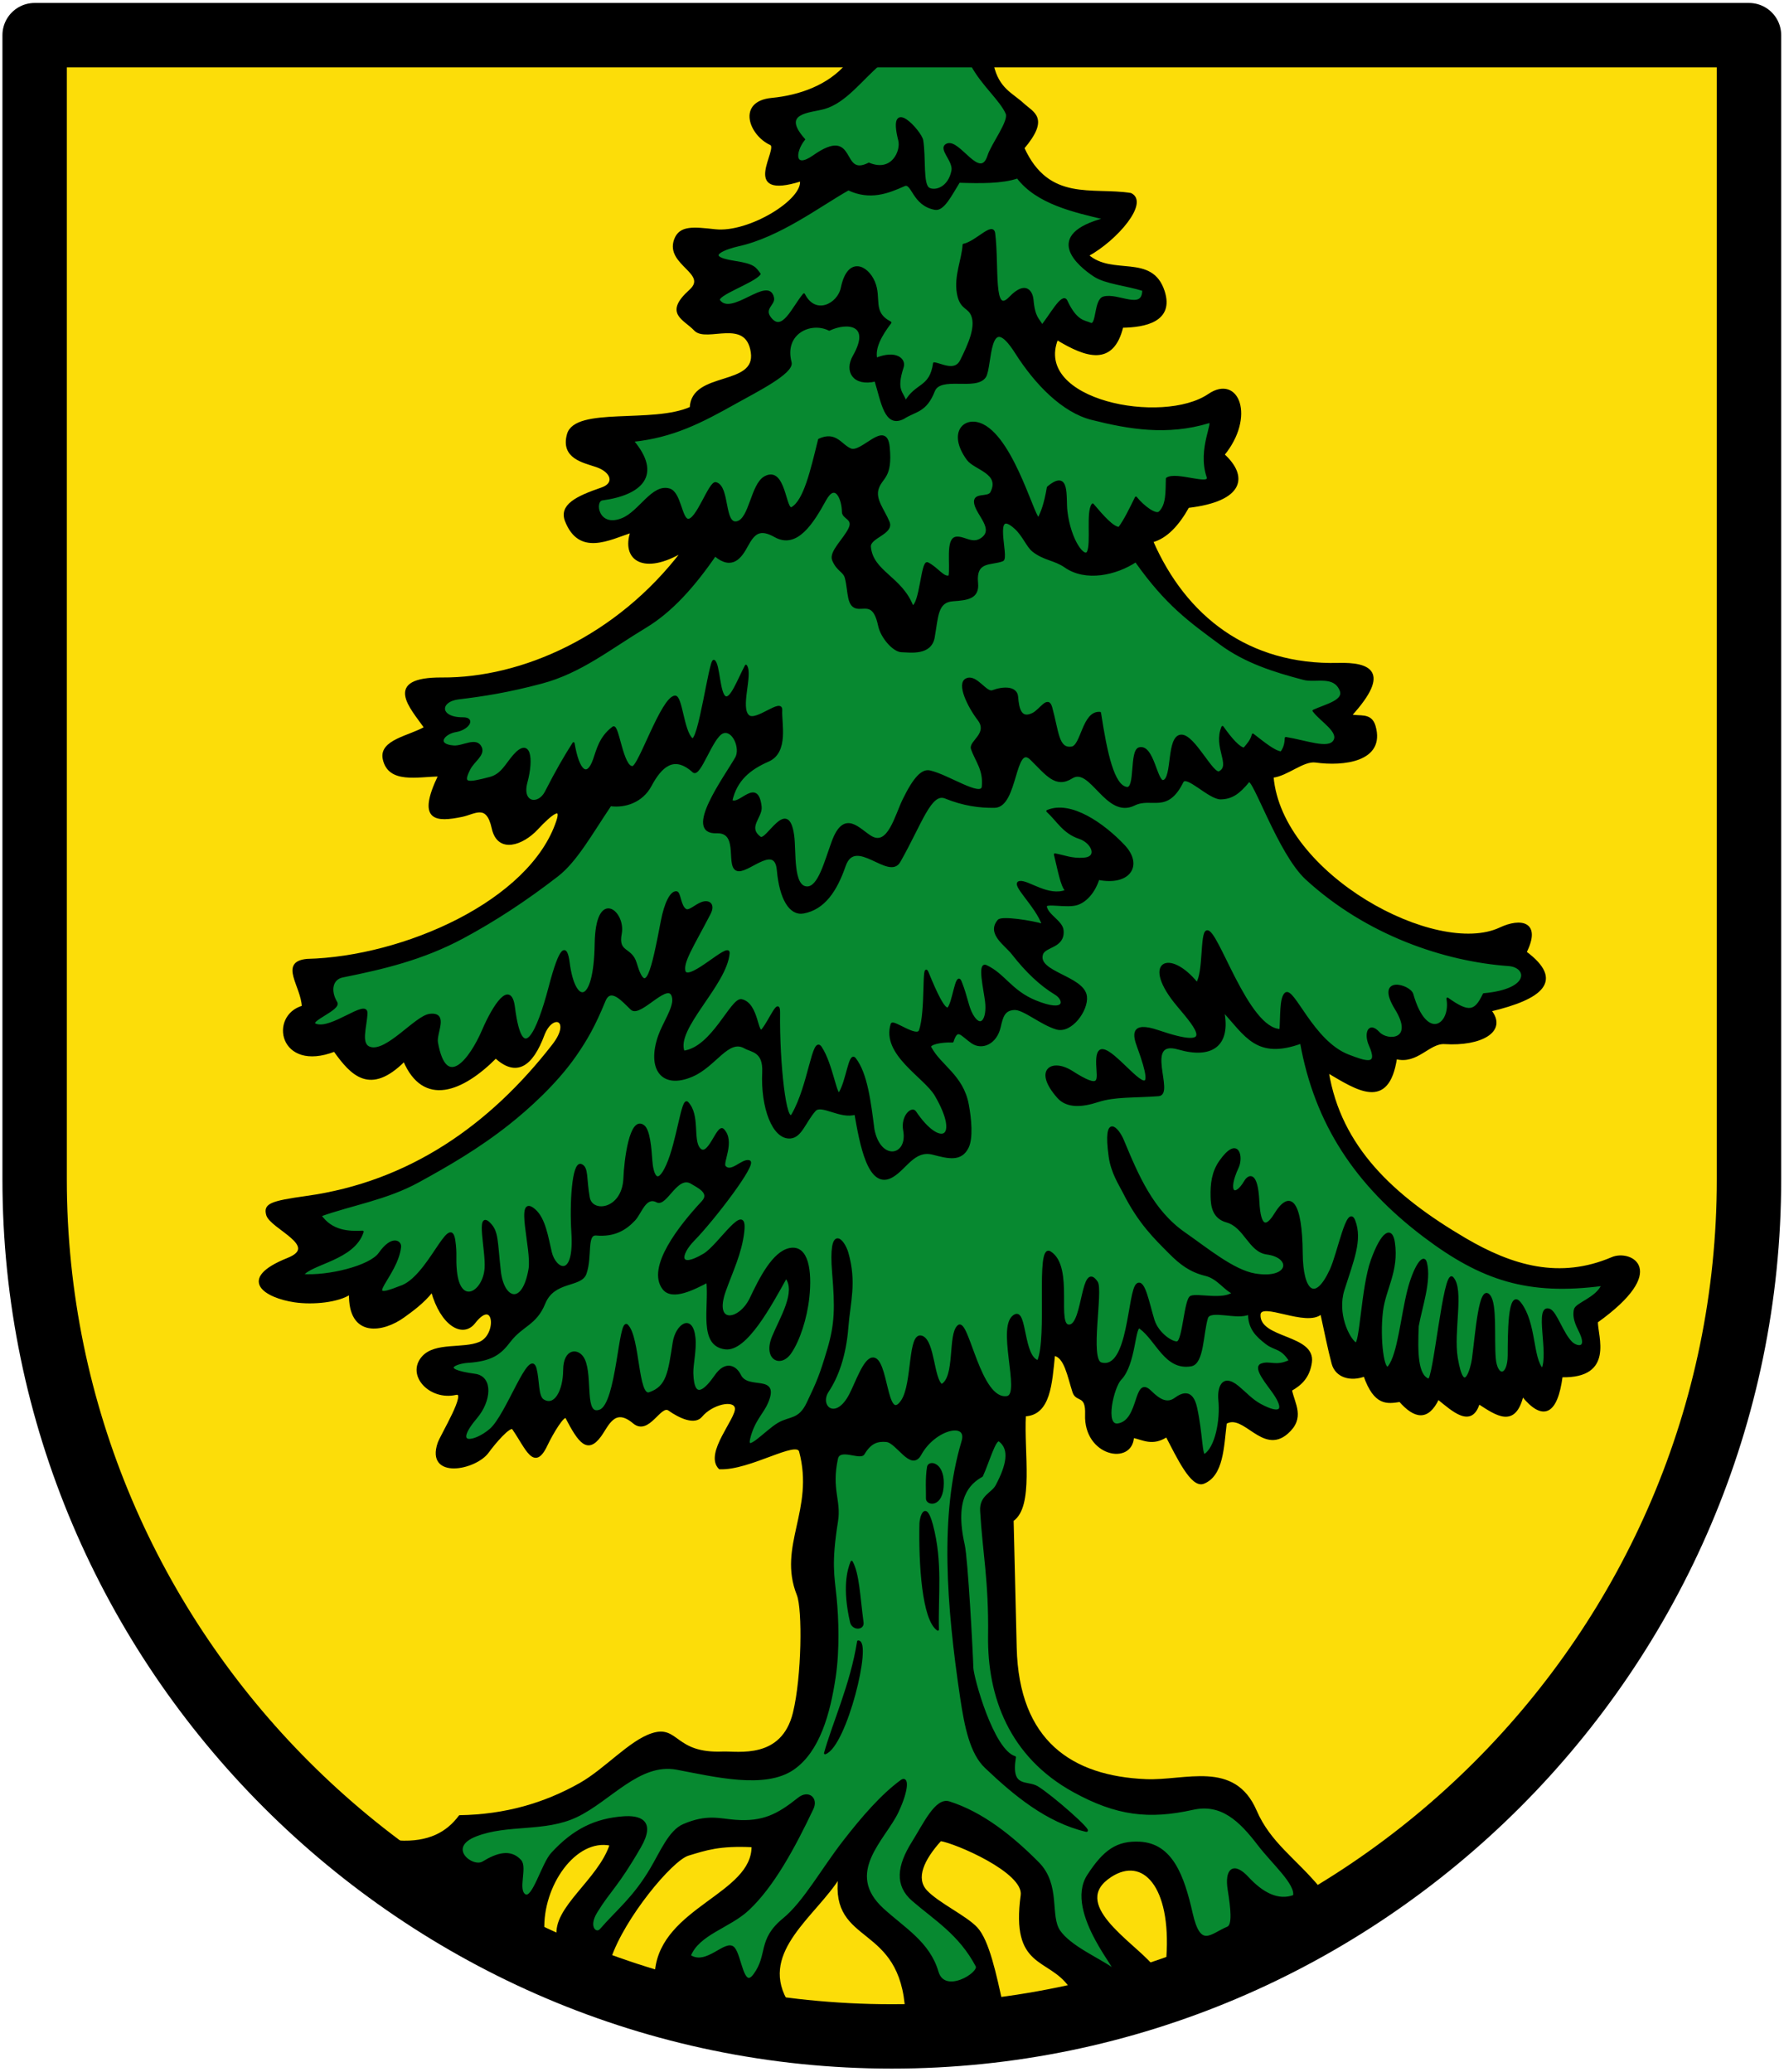
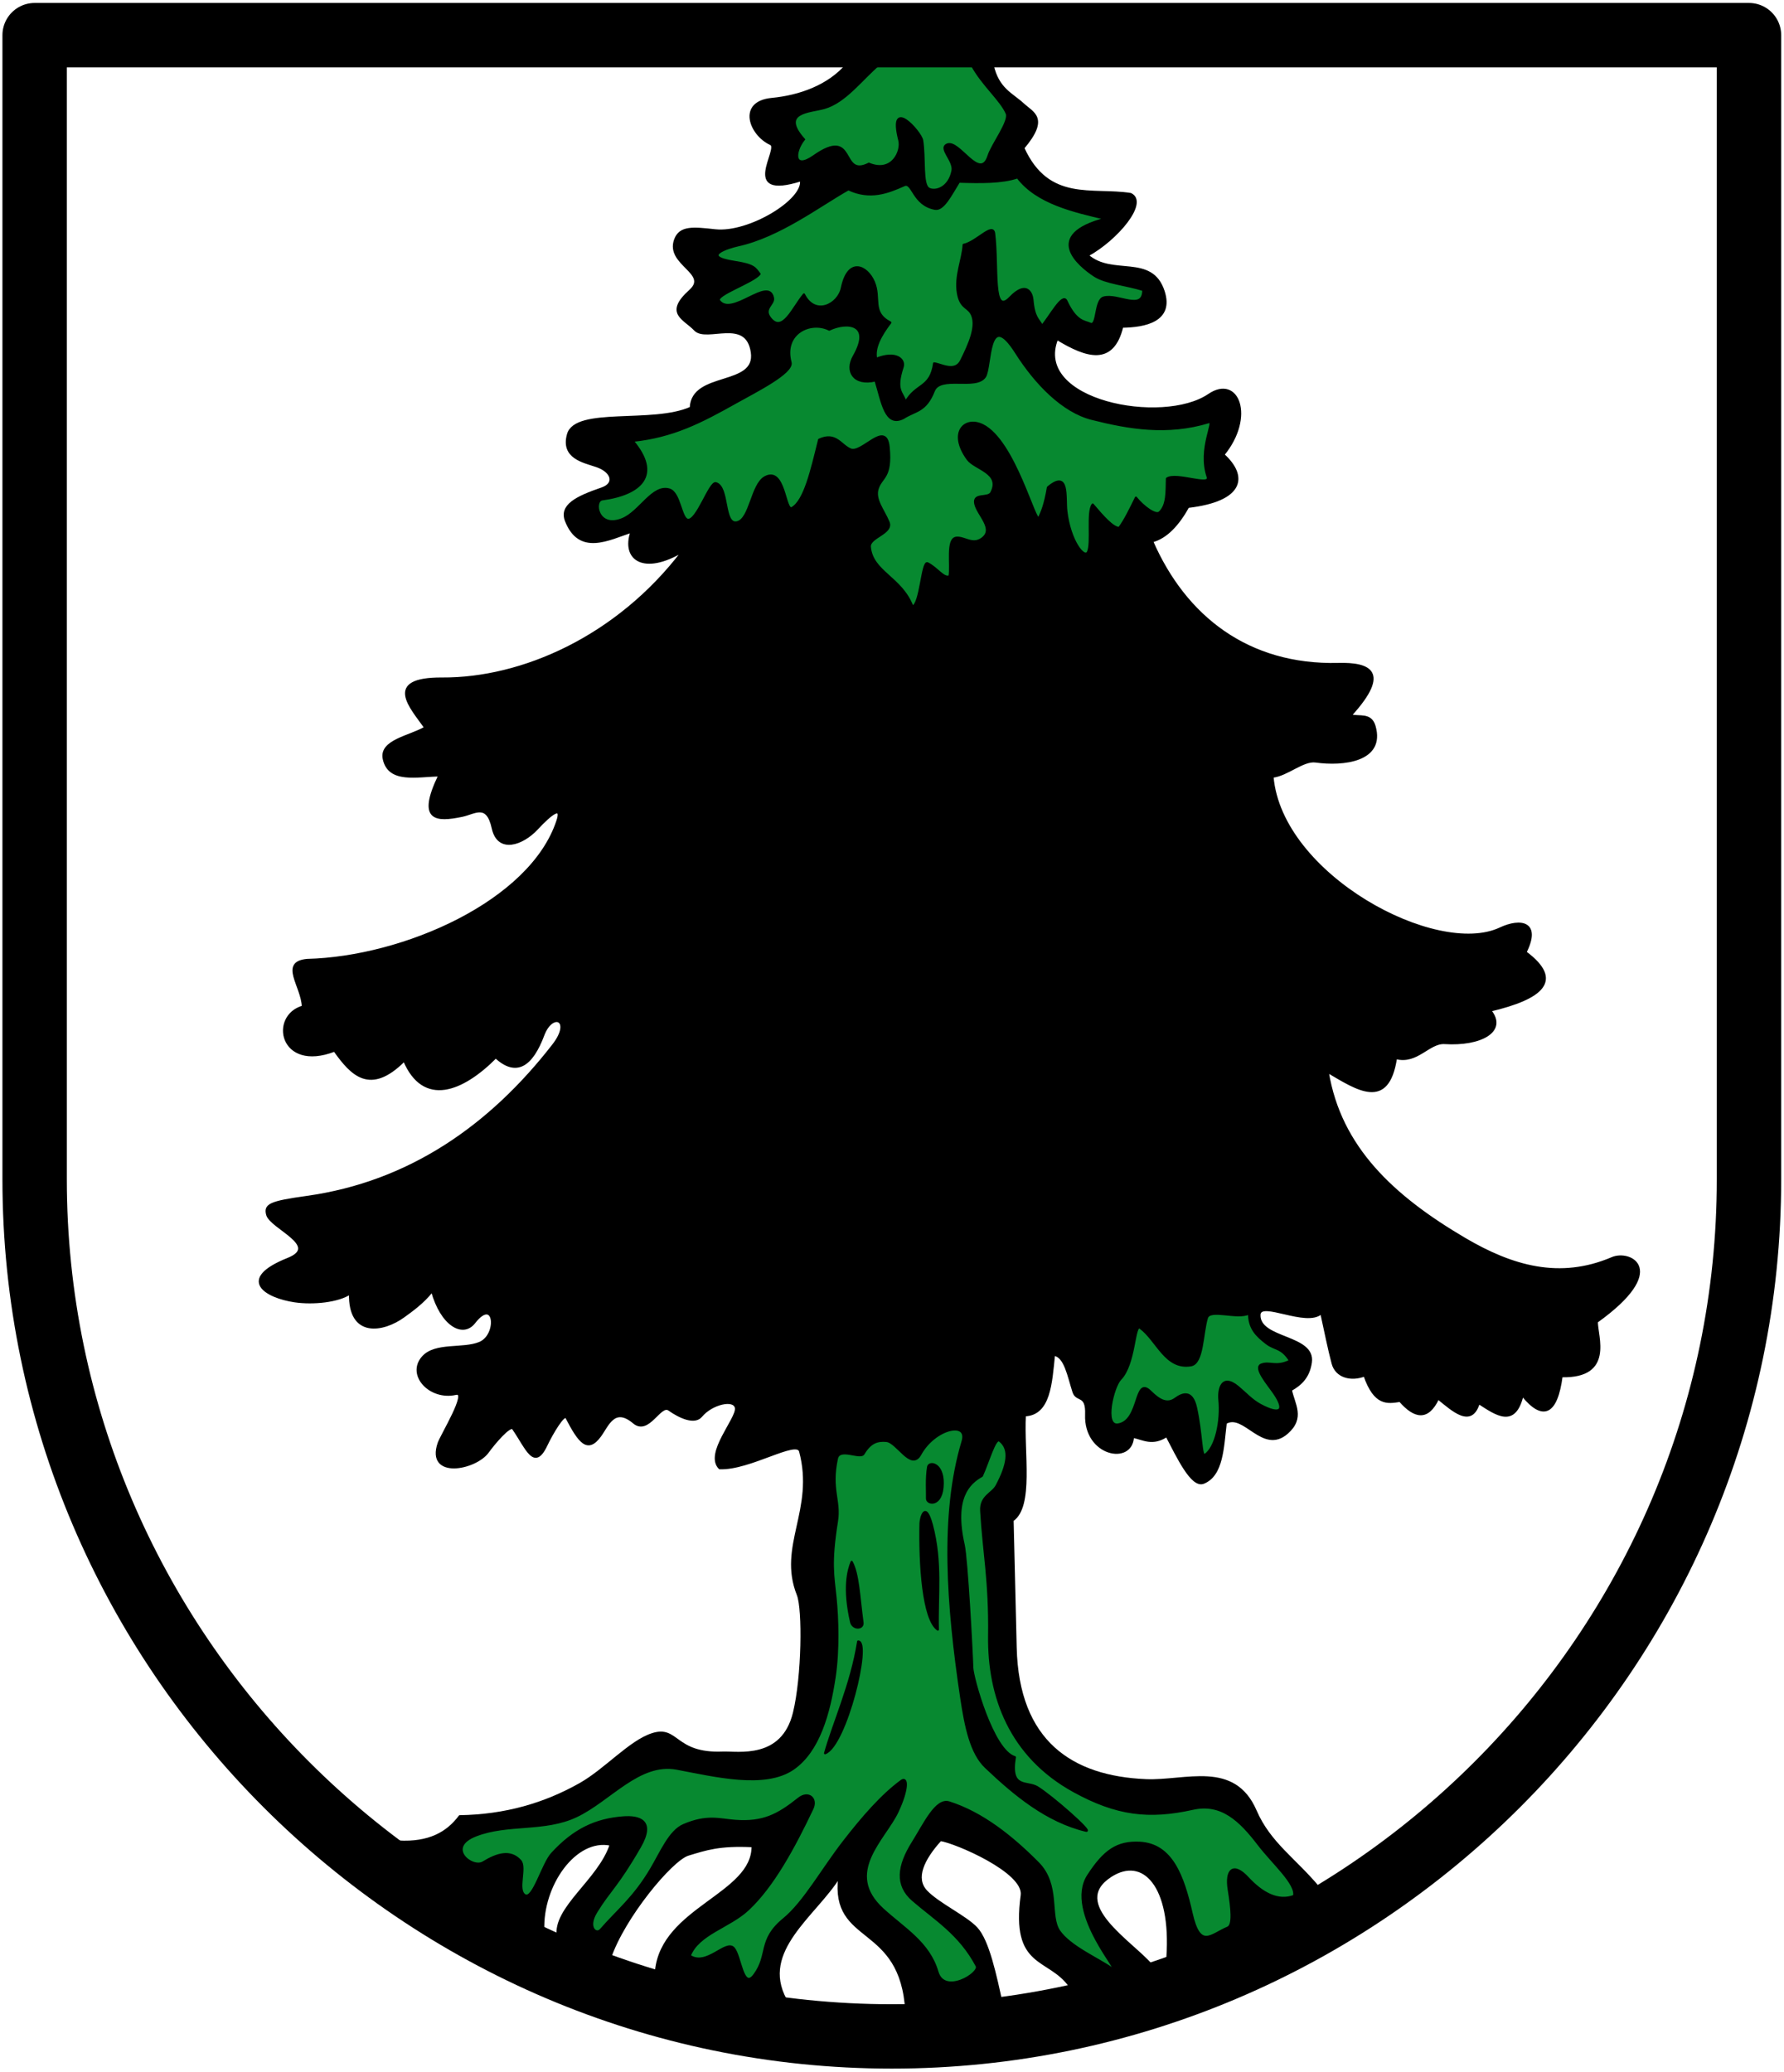
<svg xmlns="http://www.w3.org/2000/svg" viewBox="0 0 581 675">
-   <path d="M569.722 384.288V11.446H11.275v372.842c0 153.597 125.66 279.272 279.224 279.272 153.556 0 279.223-125.675 279.223-279.272z" fill="#fcdd09" fill-rule="evenodd" />
  <path d="M437.26 910.21c-3.01-13.553-6.29-29.41-11.789-35.367-4.945-5.358-17.9-11.361-23.421-17.229-5.642-5.996-1.473-14.912 6.63-23.854 6.828.955 39.36 14.773 37.868 25.721-4.67 34.278 12.629 28.441 22.506 42.511 11.834-1.634 22.229-3.612 37.867-10.003-9.201-10.769-38.863-28.522-18.934-41.44 15.133-9.81 28.72 4.513 26.436 37.867 23.049-8.89 48.613-17.691 70.733-32.152-11.313-13.63-23.136-20.99-29.651-36.081-10.05-23.278-32.651-13.527-51.085-14.29-34.702-1.435-59.676-18.033-60.731-61.802l-1.43-59.302c9.48-6.468 4.76-31.395 5.717-48.942 11.524-.5 12.208-14.796 13.575-28.222 5.252.765 6.76 10.045 9.114 17.33 1.49 4.608 6.254.712 5.89 10.535-.707 19.045 21.264 23.36 21.792 10.36 4.86 1.019 9.08 3.957 15.719-.357 4.987 9.449 11.678 23.983 17.147 21.792 8.906-3.569 9.003-16.78 10.36-27.865 8.573-5.121 17.294 14.515 28.579 4.644 8.054-7.045 3.139-13.337 1.786-20.005 4.991-2.77 8.358-6.372 9.288-12.861 1.81-12.633-24.274-10.53-23.935-22.15.206-7.069 21.937 5.515 28.832-.844 1.821 8.351 3.543 16.962 5.28 23.461 1.707 6.387 8.706 7.984 14.83 5.605 4.88 13.983 10.714 12.713 16.522 11.861 6.776 7.71 12.898 9.206 17.773-1.144 6.97 5.66 15.478 13.567 18.934 2.144 8.27 5.331 16.723 11.47 20.363-3.573 9.66 11.881 15.934 8.567 18.219-8.93 24.191.555 16.348-18.6 16.433-25.365 33.71-24.186 15.577-33.254 7.145-29.65-24.438 10.441-46.621 3.985-68.59-8.932-33.466-19.677-58.166-42.597-63.946-77.878 13.83 8.143 28.142 17.815 31.794-6.43 9.838 2.614 15.356-7.456 22.69-6.989 16.826 1.073 29.029-5.587 21.25-15.16 23.977-5.686 34.257-13.864 16.434-27.15 6.991-13.983-2.257-15.558-11.79-11.074-29.797 14.016-102.19-24.809-106.1-70.733 6.843-.739 14.256-7.917 20.136-7.086 12.655 1.79 32.119-.208 27.378-16.492-1.747-6-7.007-3.897-11.074-5.001 18.744-20.573 8.412-24.288-5.716-23.935-42.22 1.054-71.501-22.071-86.809-57.158 6.623-1.765 12.07-7.65 16.79-16.076 25.763-3.026 27.551-14.189 16.433-24.292 14.406-17.577 6.868-37.16-6.787-27.865-21.506 14.64-82.261 3.052-70.733-26.078 13.798 8.388 25.995 12.293 30.365-5.716 10.467-.128 23.747-2.655 19.29-16.433-5.594-17.295-23.904-6.605-35.366-16.79 13.683-7.522 28.118-24.73 20.005-28.579-17.84-2.805-38.332 4.243-50.014-21.434 11.813-14.006 4.48-16.229 0-20.363-5.345-4.931-11.716-7.036-14.29-18.219l-67.5-.8c-8.7 10.534-22.473 15.276-35.385 16.52-15.893 1.528-10.021 16.694-.506 21.007 4.58 2.076-14.623 25.884 14.08 16.86 1.768 9.193-24.17 25.056-39.932 23.34-10.21-1.112-16.43-1.855-18.69 4.445-4.106 11.445 16.103 15.428 7.014 23.62-11.866 10.697-2.83 12.928 2.23 18.28 5.37 5.682 24.077-6.214 26.515 10.466 2.412 16.502-27.818 9.09-28.449 25.887-17.636 7.955-53.714-.112-57.202 12.399-3.013 10.81 7.174 12.694 13.221 14.732 7.346 2.475 9.172 8.21 2.49 10.492-12.065 4.122-19.466 7.982-16.598 15.17 6.3 15.79 19.756 8.475 30.47 4.907-4.415 12.922 5.669 19.988 23.874 9.122-30.563 40.222-75.112 59.576-112.13 59.345-27.58-.172-14.324 13.67-7.86 22.863-7.179 4.252-21.141 6.05-19.29 14.63 2.399 11.117 15.666 7.76 25.85 7.642-10.19 21.124-1.483 21.295 10.536 18.83 6.019-1.235 11.745-6.274 14.385 5.765 2.54 11.585 13.898 7.455 20.549.296 6.859-7.384 12.017-11.052 9.538-3.58-12.458 37.557-71.63 63.582-116.58 64.678-12.808 1.185-2.304 12.131-1.985 21.774-15.3 4.276-10.723 30.247 14.716 20.467 7.993 11.215 16.542 20.532 32.476 4.619 9.124 21.373 27.078 14.159 42.667-1.508 9.535 8.757 16.776 4.136 22.27-10.674 4.238-10.71 13.583-6.726 4.522 4.958-29.202 37.656-66.935 64.144-114.93 70.82-17.067 2.374-19.525 3.62-18.356 8.197 1.592 6.228 25.134 14.472 9.678 20.653-23.896 9.555-10.341 17.743 3.111 19.73 8.732 1.29 20.431.02 25.825-3.654-.494 20.586 15.523 17.649 25.007 10.717 3.638-2.659 8.812-6.243 13.218-11.789 4.293 15.6 14.231 21.602 19.648 14.647 9.657-12.398 11.298 5.809 2.519 9.497-7.706 3.238-20.618.079-26.454 6.579-7.44 8.285 3.331 19.89 15.36 17.147 5.947-1.356-6.768 19.328-8.024 23.029-5.584 16.446 17.112 12.139 22.943 4.016 2.706-3.771 10.327-12.866 11.753-10.822 6.293 9.02 9.774 19.77 15.484 7.711 2.62-5.533 8.25-15.022 9.374-12.86 6.047 11.631 9.832 16.426 15.632 8.573 3.587-4.856 6.538-13.985 15.72-6.264 6.885 5.79 12.27-8.949 16.432-6.005 5.202 3.678 11.988 6.638 15.004 2.98 4.838-5.866 15.474-8.36 16.18-3.737.75 4.908-14.466 21.183-7.606 28.03 13.933.59 35.959-13.666 37.51-7.859 7.278 27.244-10.115 44.154-1.072 66.804 2.68 6.714 2.323 38.113-1.786 55.015-5.443 22.39-26.143 18.29-33.223 18.576-22.725.919-20.754-12.492-32.866-8.573-10.39 3.36-21.801 16.542-33.553 23.187-16.51 9.334-34.894 14.698-56.114 15.038-5.737 7.718-14.292 12.62-28.58 11.789 20.025 20.88 42.263 29.373 67.519 41.44-.891-20.968 14.842-43.526 31.437-40.011-5.521 16.73-26.806 29.523-24.65 42.869l24.292 10.003c6.22-18.71 28.6-45.871 36.438-48.227 8.248-2.48 14.465-4.698 30.008-3.93.311 22.611-42.192 28.751-45.012 58.23 21.245 6.2 40.079 11.771 60.373 13.218-12.33-22.804 13.932-39.287 25.007-57.158-3.793 32.136 28.982 20.778 31.258 62.874 13.186-.728 25.776-.087 44.476-3.572z" stroke="#000" stroke-linecap="round" stroke-linejoin="round" transform="matrix(.699 0 0 .699 20.623 16.53)" />
  <path d="M360.43 655.98c1.165-5.382 10.893.354 12.397-2.202 3.244-5.515 6.646-6.332 10.63-5.989 5.084.438 11.547 14.059 15.84 6.231 6.653-12.128 22.627-15.76 19.684-5.96-10.266 34.19-6.985 76.707-.653 119.25 2.038 13.692 4.557 25.978 11.432 32.508 13.442 12.768 28.38 25.233 46.773 29.625 3.206.766-16.124-16.273-22.838-20.337-4.64-2.808-12.891 1.05-10.36-13.932-10.45-3.096-19.71-37.25-19.84-41.674-.236-8.116-2.541-50.788-4.016-57.299-4.9-21.644 2.282-28.66 8.495-32.134 2.918-6.284 6.128-18 8.216-16.433 5.311 3.988 3.663 11.611-1.376 21.07-1.949 3.658-7.558 4.817-7.161 11.692 1.118 19.371 4.046 32.426 3.702 58.187-.376 28.191 9.772 56.08 39.426 72.408 19.997 11.011 35.031 12.745 55.495 8.199 13.346-2.965 22.02 5.385 30.661 16.711 6.565 8.605 17.766 18.286 16.502 23.917-7.506 2.846-14.91-1.234-21.608-8.47-6.685-7.22-10.347-3.801-8.826 5.63 1.384 8.586 2.242 16.492-.462 17.61-7.811 3.227-12.984 10.498-16.877-6.72-3.917-17.323-9.236-32.098-24.213-32.83-10.382-.507-16.472 3.66-23.99 15.3-11.08 17.16 17.29 47.504 11.1 43.251-6.966-4.786-19.444-10.12-24.508-17.32-4.985-7.088.327-21.498-9.96-31.849-12.048-12.123-25.898-23.265-41.422-28.186-6.047-1.917-11.568 10.18-16.852 18.594-6.951 11.07-8.025 19.988 0 26.933 10.313 8.926 21.848 15.723 29.738 30.661 1.793 3.393-15.06 13.881-18.306 2.779-3.987-13.638-15.638-20.178-25.469-29.182-18.66-17.09.915-32.71 6.893-45.481 5.064-10.82 4.59-16.387 1.804-14.343-9.181 6.733-18.092 17.036-26.811 28.276-10.19 13.137-18.494 28.352-28.031 36.168-11.914 9.764-6.743 16.511-13.662 25.93-5.445 7.412-6.37-8.708-9.61-12.399-3.62-4.125-12.604 8.875-20.503 3.529 3.965-10.276 18.42-13.36 27.23-21.626 11.547-10.833 21.257-28.683 29.928-46.964 2.24-4.72-1.909-8.243-6.369-4.687-9.677 7.714-16.575 11.406-29.712 10.403-7.403-.566-12.947-2.726-23.935 1.977-6.46 2.766-10.46 12.54-15.109 20.4-8.078 13.66-15.649 19.337-23.473 28.351-2.202 2.538-6.51-1.083-2.143-8.216 6.364-10.394 9.588-11.702 20.363-30.365 7.054-12.22-.137-14.364-7.946-13.741-12.496.996-22.61 5.518-33.007 16.852-4.432 4.831-8.785 21.708-12.633 19.396-3.933-2.364.713-12.93-2.143-16.076-4.62-5.088-10.806-3.176-17.313.793-5.102 3.112-17.727-7.003-3.407-12.583 14.87-5.793 31.973-1.916 46.798-8.93 15.727-7.442 29.244-25.478 46.86-22.175 17.658 3.31 41.073 9.174 54.24.026 11.84-8.228 16.721-25.566 19.29-42.87 1.886-12.704 1.337-27.402.419-36.701-1.036-10.486-2.53-15.884.653-35.818 1.532-9.597-3.14-14.766-.026-29.164zM501.73 595.08c-2.966-2.19-2.285 16.832-9.27 23.953-3.36 3.424-7.959 22.276-.985 21.103 10.39-1.748 7.46-22.824 15.004-15.361 4.124 4.08 7.755 6.165 11.614 3.349 3.474-2.537 7.81-4.086 9.636 4.16 2.652 11.97 2.358 23.156 4.114 22.044 5.165-3.269 7.78-16.04 6.787-25.71-.454-4.421.84-12.444 8.66-5.987 3.392 2.8 6.398 6.228 10.448 8.4 9.1 4.882 12.115 2.88 6.343-5.542-2.756-4.023-9.55-11.827-5.889-13.261 3.872-1.517 6.775 1.463 13.348-1.786-3.953-6.37-7.007-5.08-11.006-8.166-4.616-3.562-8.098-6.954-8.086-13.896-5.396 2.783-18.308-2.458-19.656 2.1-2.219 7.506-1.821 21.13-7.423 22.062-11.843 1.973-15.761-11.644-23.64-17.46z" fill="#078930" stroke="#000" stroke-linecap="round" stroke-linejoin="round" transform="matrix(.699 0 0 .699 20.623 16.53)" />
-   <path d="M717.15 575.07c-34.574 4.518-56.154-2.353-83.107-22.735-31.632-23.92-50.588-52.395-57.342-90.18-20.604 7.5-25.649-3.227-36.375-14.904 3.392 16.558-5.624 22.063-20.714 17.682-16.865-4.895-2.156 21.173-9.346 21.724-11.022.845-20.336.166-28.292 2.779-7.489 2.459-14.352 2.83-18.44-1.768-11.337-12.752-2.9-17.743 6.315-11.872 14.334 9.131 12.115 3.822 11.872-3.537-.294-8.925 2.99-8.09 10.357-1.263 7.937 7.355 18.438 19.671 8.7-6.863-1.89-5.152-3.614-11.654 9.235-7.283 27.49 9.352 18.45-1.079 9.346-11.873-16.989-20.142-4.258-26.46 8.841-10.357 3.451-5.231 1.902-23.327 4.547-24.25 4.697-1.64 18.845 45.867 34.354 45.974.482-6.469-.015-14.683 2.274-16.925 3.55-3.477 12.564 22.378 29.302 28.797 7.826 3.001 14.729 5.546 10.104-4.8-2.367-5.293-.609-10.854 4.042-5.81 4.121 4.472 17.224 3.756 8.083-11.114-9.54-15.52 6.414-10.933 7.578-6.82 6.49 22.92 18.615 14.33 16.42 2.02 9.992 7.18 12.991 6.285 16.924-2.02 22.594-2.028 20.522-13.002 11.62-13.642-30.014-2.156-66.04-14.346-94.222-40.164-12.885-11.804-24.853-48.126-27.029-45.469-4.499 5.495-7.805 7.827-12.898 7.951-5.335.13-16.005-11.553-17.919-7.698-7.252 14.602-14.309 6.576-22.482 10.609-12.919 6.375-20.149-18.251-29.05-12.63-7.458 4.709-11.609-1.389-18.945-8.589-8.036-7.887-6.614 22.002-16.925 22.23-7.01.154-14.663-.906-22.987-4.295-7.01-2.855-11.3 11.9-21.472 29.808-4.865 8.567-20.588-12.233-25.513 2.02-4.003 11.586-9.625 19.965-19.198 21.725-6.103 1.122-10.685-6.322-11.872-19.703-1.098-12.37-12.929.126-18.188 0-6.479-.156 1.206-18.122-10.357-17.682-15.39.584 3.971-25.653 9.094-34.607 2.585-4.52-1.403-13.815-6.315-11.872-5.046 1.995-10.678 20.862-13.641 18.188-9.076-8.193-15.123-2.476-19.956 6.568-3.994 7.474-11.94 10.027-18.693 9.093-9.094 13.517-15.981 26.045-24.755 32.84-14.63 11.325-29.123 20.83-43.953 28.796-18.832 10.115-37.386 14.418-56.08 18.188-5.072 1.023-6.25 6.677-2.905 12.195 1.889 3.117-13.803 8.59-9.725 10.287 7.298 3.035 23.98-11.78 23.745-5.304-.23 6.365-3.398 14.632 1.769 16.167 7.889 2.344 21.308-14.661 27.787-15.41 8.432-.973 2.495 8.47 3.283 12.884 4.124 23.08 15.72 7.798 21.472-5.558 5.111-11.867 12.781-23.499 14.4-10.862 3.638 28.418 11.196 11.564 16.671-9.346 5.04-19.243 7.698-20.355 8.842-11.367 2.526 19.847 12.195 20.643 12.63-8.841.385-26.078 13.53-14.836 11.62-4.8-1.79 9.394 4.802 6.452 6.968 13.8 4.967 16.855 7.871 3.135 12.23-19.61 1.59-8.298 4.253-13.632 6.76-13.424 1.64.136 1.527 6.71 4.375 8.248 1.694.915 4.62-2.259 7.602-3.281 3.333-1.143 5.623.806 3.492 4.92-8.04 15.528-13.164 22.969-11.62 27.282 2.779 4.378 20.859-13.755 20.46-8.842-1.196 14.772-25.33 35.191-20.965 45.974 13.593-1.697 22.37-25.03 27.029-23.998 7.697 1.706 7.002 17.22 9.852 13.641 3.592-4.51 7.669-15.11 7.578-7.83-.292 23.24 2.958 53.3 6.315 47.49 7.9-13.674 9.524-36.761 13.136-31.323 5.2 7.83 7.193 23.904 8.841 21.219 3.54-5.769 4.623-19.06 7.073-15.914 5.393 6.922 6.96 20.196 8.589 32.839 3.005 15.693 16.723 12.93 14.399.505-1.21-6.473 3.544-10.841 5.052-8.589 11.494 17.162 21.675 12.847 9.599-7.83-5.011-8.581-24.934-19.11-20.461-33.091.571-1.788 11.755 6.857 13.136 3.03 3.243-8.986 1.185-32.815 3.536-27.028 3.979 9.791 7.722 17.653 9.6 16.672 2.441-2.215 3.845-17.317 5.81-12.378 2.885 7.256 3.153 11.619 5.304 15.409 4.118 7.256 7.586 2.086 6.568-6.315-.69-5.682-3.644-18.097 0-16.42 8.364 3.852 11.529 11.74 22.93 16.412 14.83 6.077 13.935-.8 9.403-3.529-7.014-4.225-13.596-10.542-19.956-18.693-3.194-4.156-11.772-9.353-6.568-15.409 1.504-1.75 15.52.459 20.714 2.021-3.038-8.982-15.023-19.269-10.862-19.956 3.834-.633 13.258 7.426 21.724 4.042-2.27-2.134-3.66-10.423-5.305-16.925 4.334.803 7.851 2.421 13.388 2.02 7.325-.53 3.973-7.775-1.931-9.727-7.417-2.45-10.171-8.088-14.993-12.502 10.817-4.634 26.094 6.09 35.618 16.167 8.606 9.108 2.565 18.283-11.872 15.41-1.866 5.883-5.551 10.245-9.748 11.694-4.82 1.665-15.102-1.05-14.755 1.189.646 4.17 7.423 7.014 7.808 11.115.751 7.992-8.277 7.07-9.576 11.115-2.788 8.679 19.385 10.554 20.46 19.703.75 6.379-6.924 16.88-13.64 14.904-7.227-2.127-15.332-9.324-19.703-9.094-4.833.254-5.733 3.53-6.82 8.336-1.774 7.834-8.342 10.39-12.853 7.256-5.125-3.562-6.87-7.376-9.124-.436-5.231-.231-11.264 1.037-10.357 2.779 4.497 8.632 14.86 13.079 17.43 26.524 1.34 7.007 2.014 15.802 0 19.956-3.12 6.435-9 4.885-16.167 3.031-8.668-2.242-12.473 6.49-18.693 10.357-11.302 7.027-15.07-15.767-17.43-29.05-6.87 2.32-15.937-4.92-18.945-1.516-4.702 5.32-6.416 12.226-11.367 12.63-8.017.654-13.395-14.153-12.63-30.313.475-10.025-5.35-9.768-8.589-11.62-7.841-4.481-13.726 8.471-24.503 13.136-14.138 6.12-20.683-3.265-15.409-18.44 1.994-5.735 7.106-13.048 6.568-17.43-1.246-10.143-15.345 8.685-19.451 4.8-3.919-3.708-9.756-10.804-12.63-3.79-4.8 11.714-8.546 18.178-13.641 25.514-9.015 12.982-22.168 24.708-30.818 31.576-14.294 11.348-28.443 19.483-42.185 27.029-14.996 8.235-31.071 10.662-45.722 15.914 5.186 7.532 13.202 7.936 19.703 7.578-4.099 12.843-23.95 14.587-28.039 20.208 11.851.902 31.577-3.85 35.966-10.09 5.783-8.225 9.782-5.564 9.503-3.045-1.526 13.757-19.05 26.332 0 18.693 13.22-3.958 23.314-34.967 25.261-21.724.966 6.574.105 8.054.758 14.399 1.702 16.553 13.119 9.946 13.893-1.516.556-8.234-4.316-26.886 1.768-20.714 3.801 3.856 3.19 7.85 4.8 22.229 1.494 13.349 10.857 16.675 13.893-1.01 1.558-9.077-6.752-35.363 2.273-27.534 4.709 4.084 5.93 12.757 7.578 19.703 1.94 8.177 11.552 13.134 10.104-9.347-.857-13.315.261-32.77 4.042-31.323 3.044 1.165 1.955 6.35 3.537 15.156 1.41 7.856 16.088 6.025 16.672-9.094.316-8.192 2.808-28.782 8.84-24.25 2.564 1.926 3.242 10.254 3.632 16.023.398 5.896 2.53 13.265 7.483 2.165 4.902-10.986 7.016-31.505 9.347-29.05 5.568 5.865 1.964 17.399 5.557 21.472 4.333 4.912 8.556-11.531 11.115-8.842 5.219 5.487-.896 15.333.758 17.177 3.064 3.417 8.121-3.408 11.367-2.526 3.445.937-16.891 27.438-25.881 36.603-6.811 6.944-7.391 14.217 4.914 6.846 6.97-4.176 19.904-25.484 18.188-10.61-1.162 10.074-5.31 18.32-8.588 27.535-5.788 16.267 6.99 14.35 12.125 3.536 4.277-9.01 10.463-21.492 18.188-22.987 8.246-1.596 9.906 10.165 8.588 22.482-1.047 9.79-4.4 20.018-8.336 25.766-4.664 6.813-12.25 2.804-8.083-7.325 3.557-8.647 11.436-21.107 6.062-27.787-7.32 13.187-18.643 34.264-28.292 33.09-12.103-1.47-7.061-18.868-8.336-31.07-5.912 3.054-16.305 8.622-20.46 3.284-7.626-9.796 7.79-29.294 18.187-40.417 4.076-4.36-2.201-7.063-5.052-8.842-6.88-4.294-11.946 10.795-16.167 8.589-5.498-2.874-7.511 5.289-10.609 8.589-4.161 4.432-9.343 7.549-17.682 6.82-5.11-.447-2.244 10.17-5.052 18.188-2.169 6.194-14.748 2.914-19.198 13.893-3.997 9.862-10.358 10.084-16.167 17.682-4.272 5.589-8.06 8.852-19.703 9.599-4.745.304-14.307 3.646 3.537 6.062 8.231 1.115 6.996 12.322.758 19.703-12.081 14.293-.538 11.986 6.567 5.81 7.808-6.786 18.372-38.514 20.966-28.292 1.409 5.549.706 12.897 3.537 14.651 5.544 3.436 9.76-4.397 9.824-14.12.066-9.92 6.765-9.867 9.121-4.825 3.822 8.18-.493 26.842 7.579 23.745 8.228-3.157 8.996-43.397 12.63-39.659 5.532 5.691 4.526 33.56 10.357 31.576 8.502-2.892 9.162-9.671 11.367-23.745 1.234-7.877 8.424-13.354 9.599-2.02.566 5.468-1.129 12.537-1.01 16.419.426 14.085 6.822 7.118 10.861 1.263 4.623-6.702 9.278-4.541 11.367-.253 3.656 7.504 18.236-.494 12.63 12.63-2.144 5.02-6.243 8.18-8.336 16.672-1.92 7.789 7.72-3.23 13.598-6.73 5.406-3.22 9.736-1.354 13.684-9.69 4.632-9.779 5.93-12.635 9.6-25.007 3.506-11.824 3.621-19.538 2.273-35.617-1.942-23.147 4.841-15.368 6.567-9.347 3.956 13.798.89 23.105 0 34.607-1.06 13.706-4.82 23.372-9.093 29.808-4.674 7.04 3.77 14.695 10.534 1.506 2.899-5.655 6.42-16.081 10.18-16.662 7.192-1.11 6.128 31.15 13.893 19.703 5.4-7.962 2.988-32.408 9.346-29.808 5.377 2.199 5.012 19.715 9.094 22.482 6.904-3.539 3.267-23.745 7.83-27.534 4.441-3.687 9.826 35.34 22.736 33.09 7.051-1.228-5.186-34.156 3.789-38.143 4.896-2.175 3.312 19.599 10.609 21.472 4.968-11.2-.849-54.784 5.557-50.774 11.015 6.896 1.906 35.623 9.346 34.102 6.367-1.302 5.519-30.247 12.378-20.208 2.59 3.79-3.82 36.273 2.021 37.89 13.377 3.706 12.708-33.94 16.925-36.88 3.146-2.194 5.06 8.826 7.458 16.6 2.074 6.726 9.17 11.017 11.235 10.429 2.823-.804 3.614-20.14 6.315-21.22 3.128-1.248 14.893 1.998 19.703-1.768-3.99-1.63-7.124-7.052-12.91-8.45-7.13-1.723-11.728-5.291-16.645-10.242-6.68-6.727-14.287-13.914-21.472-28.292-1.78-3.565-5.514-9.065-6.567-16.672-2.83-20.425 3.814-12.983 6.062-7.579 6.964 16.74 13.847 33.061 28.797 43.448 10.413 7.235 22.723 17.506 32.84 19.198 16.315 2.73 17.788-8.212 5.557-9.851-8.171-1.095-10.21-12.551-18.693-14.904-6.389-1.772-6.97-7.356-7.073-11.62-.14-5.803.476-11.37 4.041-16.42 8.288-11.735 10.323-2.002 8.084 2.78-5.489 11.717-1.384 14.899 3.536 6.567 1.476-2.498 5.365-4.995 6.063 9.347.64 13.152 4.112 12.126 7.83 6.062 7.182-11.71 12.185-5.701 12.379 18.188.143 17.711 6.248 23.657 13.64 7.579 3.576-7.776 7.842-30.65 10.863-22.735 3.408 8.932-.751 18.4-5.053 32.08-3.487 11.095 2.244 22.599 5.558 25.009 2.513 1.827 3.137-26.037 7.702-38.706 4.679-12.986 9.132-15.884 10.233-8.28 1.933 13.362-4.294 21.497-5.558 32.081-1.544 12.935.671 29.161 3.284 25.766 4.55-5.91 5.944-23.326 9.118-35.735 2.601-10.167 6.918-17.054 8.06-12.766 2.232 8.384-2.268 20.888-3.79 29.555-.512 11.996-.448 23.08 5.053 25.008 2.639.926 7.273-51.526 11.115-47.49 5.11 5.37-.056 25.08 2.02 37.386 3.205 18.99 7.043 4.5 7.579.506 1.629-12.154 3.21-34.861 7.578-29.555 3.227 3.921 1.768 19.619 2.526 29.05.755 9.399 6.492 9.123 6.568-1.263.063-8.672-.172-31.397 5.304-24.25 7.129 9.302 5.369 25.7 10.357 30.818 3.62-7.242-3.436-30.247 3.284-27.787 3.026 1.107 6.022 11.33 10.357 15.409 2.421 2.278 8.343 3.326 3.537-6.063-2.283-4.459-2.475-7.006-2.021-9.346.563-2.907 10.112-5.18 12.883-11.62z" fill="#078930" stroke="#000" stroke-linecap="round" stroke-linejoin="round" transform="matrix(.699 0 0 .699 20.623 16.53)" />
-   <path d="M303.63 235.06c8.09 6.905 12.144.614 14.865-4.409 3.256-6.01 5.983-8.468 13.174-4.432 9.929 5.573 17.315-6.137 23.24-16.925 4.854-8.84 8.31-.365 8.336 5.557.014 3.02 5.278 3.01 3.09 7.76-2.312 5.02-9.232 10.94-7.637 14.722 2.11 4.999 5.071 5.016 5.928 8.315 1.684 6.482.554 13.754 5.945 13.914 3.673.11 7.43-1.8 9.567 8.37 1.124 5.348 6.715 11.737 10.388 11.84 3.884.106 13.488 1.69 14.944-6.375 1.765-9.77 1.347-16.84 9.054-17.37 6.721-.464 11.834-1.079 11.169-7.947-1.063-10.967 6.628-8.567 11.88-10.678 2.843-1.143-5.443-25.406 6.062-14.955 3.665 3.329 5.557 8.481 8.227 10.585 5.152 4.06 10.105 3.936 14.952 7.332 9.586 6.718 23.71 3.52 32.864-2.562 14.266 20.202 25.099 27.863 39.468 38.483 11.524 8.518 24.913 12.775 38.735 16.395 5.67 1.486 14.175-2.163 17.257 5.278 2.095 5.058-6.902 6.97-12.63 9.6 3.504 4.714 12.47 9.694 9.599 14.145-2.734 4.239-12.957.132-22.525-1.429-.103 3.42-1.04 5.173-2.082 6.716-3.12-.155-8.335-4.504-13.284-8.318-.672 2.865-2.467 4.606-4.042 6.568-2.34-.286-5.861-4.111-10.104-10.104-3.976 9.438 4.544 17.832-1.368 21.046-3.215 1.747-11.899-17.177-17.83-17.004-6.548.19-3.622 19.86-8.293 21.132-3.346.911-4.872-16.937-11.288-15.218-4.125 1.105-1.302 18.989-5.766 18.458-6.335-.753-9.643-16.064-12.544-34.982-7.83-.65-8.356 15.43-13.136 16.167-6.651 1.023-6.492-7.474-9.6-18.693-1.519-5.487-4.89 1.243-8.588 3.03-5.521 2.67-6.841-1.974-7.307-8.021-.345-4.472-6.182-4.516-11.385-2.588-3.165 1.173-7.603-7.557-12.125-5.557-4.32 1.91.895 12.59 5.557 18.693 5.094 6.668-4.137 10.33-3.031 13.641 1.838 5.506 5.857 9.694 5.052 17.682-.562 5.581-16.346-5.235-24.755-7.073-3.408-.745-7.069 2.79-12.125 13.136-3.656 7.479-7.052 22.096-15.156 17.43-5.646-3.25-12.411-12.857-17.935 2.274-3.43 9.395-6.396 21.235-11.872 21.219-7.223-.022-5.528-16.815-6.568-24.25-2.534-18.111-12.245 3.36-15.409 1.01-6.542-4.858.8-9.595.253-14.399-1.556-13.647-9.838.076-13.641-2.779 2.191-9.765 8.542-14.915 17.177-18.693 9.23-4.038 5.691-17.62 6.062-23.492.344-5.438-11.448 5.605-15.156 2.779-4.698-3.58 1.645-19.411-1.263-23.492-3.623 6.92-6.87 15.866-9.599 14.651-3.072-1.368-2.955-15.438-5.304-16.925-1.77-1.12-7.02 39.362-10.358 36.375-4.157-3.721-4.851-20.047-7.83-19.703-6.119.707-16.541 32.622-19.703 32.839-4.903.336-6.822-20.155-9.094-18.44-6.06 4.573-7.24 10.362-8.841 14.904-3.21 9.1-7.392 5.58-9.6-7.578-3.853 6.005-7.86 12.907-12.882 22.735-3.376 6.606-11.764 5.42-9.094-4.547 3.079-11.49 1.445-20.713-5.81-12.378-3.49 4.009-5.602 8.92-11.115 10.357-10.829 2.822-13.38 3.019-9.599-4.294 1.911-3.697 6.781-6.482 5.305-9.852-2.046-4.67-8.314-.176-12.63-.505-8.91-.68-4.832-6.289 1.002-7.241 5.602-.914 8.977-5.926 3.292-5.895-11.496.064-11.38-8.222-2.02-9.346 11.321-1.36 22.773-3.102 38.648-7.326 18.192-4.84 31.48-15.753 48.5-26.018 12.036-7.258 22.513-19.039 32.334-33.344z" fill="#078930" stroke="#000" stroke-linecap="round" stroke-linejoin="round" transform="matrix(.699 0 0 .699 20.623 16.53)" />
  <path d="M251.09 209.04c-4.239.576-2.315 13.935 9.364 9.216 8.17-3.3 14.118-16.195 21.96-13.763 4.8 1.49 5.333 13.337 8.44 14.06 4.288.995 10.293-17.798 13.161-17.03 6.142 1.645 3.288 19.632 9.844 18.224 6.256-1.344 6.817-17.666 13.125-21.046 9.247-4.954 9.11 16.302 12.518 14.381 5.871-3.31 9.096-17.5 12.63-31.828 7.814-3.612 10.04 2.637 14.651 4.547 5.328 2.207 16.495-13.896 17.744-1.097 1.401 14.36-3.3 13.741-5.113 19.285-1.666 5.092 2.629 9.857 5.052 15.662 2.18 5.223-9.116 6.966-8.711 11.523 1.043 11.755 14.658 14.227 19.826 27.823 3.845-.764 4.515-21.392 7.073-20.147 4.448 2.165 7.49 7.3 10.252 6.037.932-5.15-1.455-17.456 3.154-17.953 3.702-.4 7.45 3.575 11.829.506 6.442-4.516-1.922-11.13-3.006-16.376-1.061-5.134 6.004-2.238 7.491-5.14 4.776-9.315-7.679-10.972-11.028-15.574-9.033-12.412-1.38-19.991 6.95-15.896 14.926 7.335 24.684 46.699 26.308 43.214 1.226-2.633 2.752-5.974 4.128-14.182 9.983-8.399 7.8 4.49 8.589 11.115 1.663 13.963 8.469 22.52 10.104 18.938 1.936-4.243-.504-18.627 2.168-22.092 4.788 5.676 9.42 10.886 12.334 10.94 2.605-3.46 5.209-8.83 7.813-14.145 3.388 4.22 9.236 8.565 11.028 6.864 3.59-3.408 3.232-9.526 3.414-15.723 4.234-3.003 20.617 3.933 19-.802-4.495-13.157 3.821-26.529.53-25.53-19.397 5.878-37.158 2.86-54.502-1.516-13.52-3.412-26.113-16.361-35.33-30.87-13.452-21.176-11.477 6.826-14.513 11.253-4.23 6.168-20.837-.965-23.806 6.603-3.844 9.797-8.717 9.04-14.146 12.594-8.475 4.366-9.91-7.541-13.013-17.499-10.09 2.408-14.118-4.234-10.104-11.263 8.745-15.314-3.26-16.325-11.447-12.396-8.672-4.353-21.65 1.64-18.04 15.28 1.276 4.822-16.661 13.71-25.68 18.78-16.095 9.048-29.18 15.8-47.897 17.743 13.365 15.81 4.19 24.788-14.146 27.281z" fill="#078930" stroke="#000" stroke-linecap="round" stroke-linejoin="round" transform="matrix(.699 0 0 .699 20.623 16.53)" />
  <path d="M314.24 90.698c-3.792.825-18.304 5.127-1.516 7.7 9.254 1.42 9.53 2.863 11.645 5.62-2.77 3.803-20.846 9.762-18.815 12.481 5.92 7.927 23.116-11.463 25.087-1.306.594 3.057-4.883 4.9-1.245 9.476 5.77 7.257 10.593-5.125 15.662-11.115 5.224 10.39 16.083 4.729 17.682-3.03 2.978-14.445 11.711-10.218 14.886-2.823 3.32 7.732-1.42 14.195 7.701 18.963-4.587 6.035-7.725 11.83-6.629 16.917 9.114-3.728 13.527.185 12.334 3.822-3.697 11.277.108 11.687 1.368 16.325 4.895-8.778 11.648-6.274 13.309-18.05 3.197.351 9.772 4.436 12.605-1.306 3.492-7.08 8.088-16.63 4.547-22.23-1.786-2.822-4.917-2.528-6.063-9.216-1.369-7.99 2.267-15.57 2.674-22.489 6.019-1.246 13.576-10.467 14.207-5.261 1.917 15.803-1.045 38.624 7.369 29.894 7.807-8.1 10.198-2.023 10.46.898.793 8.773 2.822 8.92 4.461 12.212 3.597-4.088 9.573-15.433 11.35-11.594 4.622 9.986 8.646 9.437 11.114 10.61 3.5 1.661 2.112-10.962 6.243-12.168 6.643-1.94 18.524 6.693 18.512-3.555-8.032-2.519-17.573-3.262-22.735-6.63-7.387-4.819-24.303-18.907 5.088-26.567-14.737-3.492-31.89-7.29-40.958-19.285-7.287 2.48-17.186 2.349-27.28 2.021-3.705 5.968-7.268 13.306-11.116 12.63-10.36-1.82-10.449-12.777-14.417-11.003-7.83 3.501-15.999 6.613-26 1.91-13.089 7.322-32.127 21.925-51.532 26.147z" fill="#078930" stroke="#000" stroke-linecap="round" stroke-linejoin="round" transform="matrix(.699 0 0 .699 20.623 16.53)" />
  <path d="M349.61 49.159c-9.426 6.621-9.271-1.882-4.547-7.849-11.427-12.904 2.906-12.773 9.466-14.65 9.873-2.826 17.292-13.353 25.793-20.535l42.941.51c4.93 9.204 13.543 16.238 16.275 22.55 1.572 3.631-6.756 14.434-8.44 19.714-3.983 12.483-13.802-7.745-19.383-5.15-3.89 1.81 3.505 7.454 2.562 12.213-1.588 8.016-7.945 9.92-10.967 8.354-3.404-1.765-1.801-14.132-3.179-22.587-.627-3.847-15.997-21.091-10.609.086 1.225 4.813-3.17 15.417-14.207 10.844-13.882 6.973-5.527-17.673-25.705-3.5z" fill="#078930" stroke="#000" transform="matrix(.699 0 0 .699 20.623 16.53)" />
  <path d="M402.91 659.94c-.933 5.542-.386 12.296-.505 14.651-.143 2.816 7.256 4.147 7.325-7.073.059-9.46-6.367-10.267-6.82-7.578zM399.37 686.21c.05-2.269 2.147-11.063 5.305.758 4.642 17.378 2.361 33.05 2.778 48.753-6.914-4.68-8.495-30.667-8.083-49.511zM367.29 704.15c3.057 5.469 3.427 15.823 5.052 28.292.404 3.1-4.52 3.156-5.305-.253-3.627-15.747-1.348-24.255.253-28.039zM370.32 741.28c-3.176 20.09-11.665 38.4-15.409 52.037 9.658-3.493 21.537-52.247 15.409-52.037z" stroke="#000" stroke-linecap="round" stroke-linejoin="round" transform="matrix(.699 0 0 .699 20.623 16.53)" />
  <path d="M785.37 525.91V-7.27H-13.37v533.18c0 219.65 179.73 399.37 399.37 399.37 219.63 0 399.37-179.72 399.37-399.37z" fill="none" stroke="#000" stroke-linecap="round" stroke-linejoin="round" stroke-width="30" transform="matrix(.699 0 0 .699 20.623 16.53)" />
</svg>